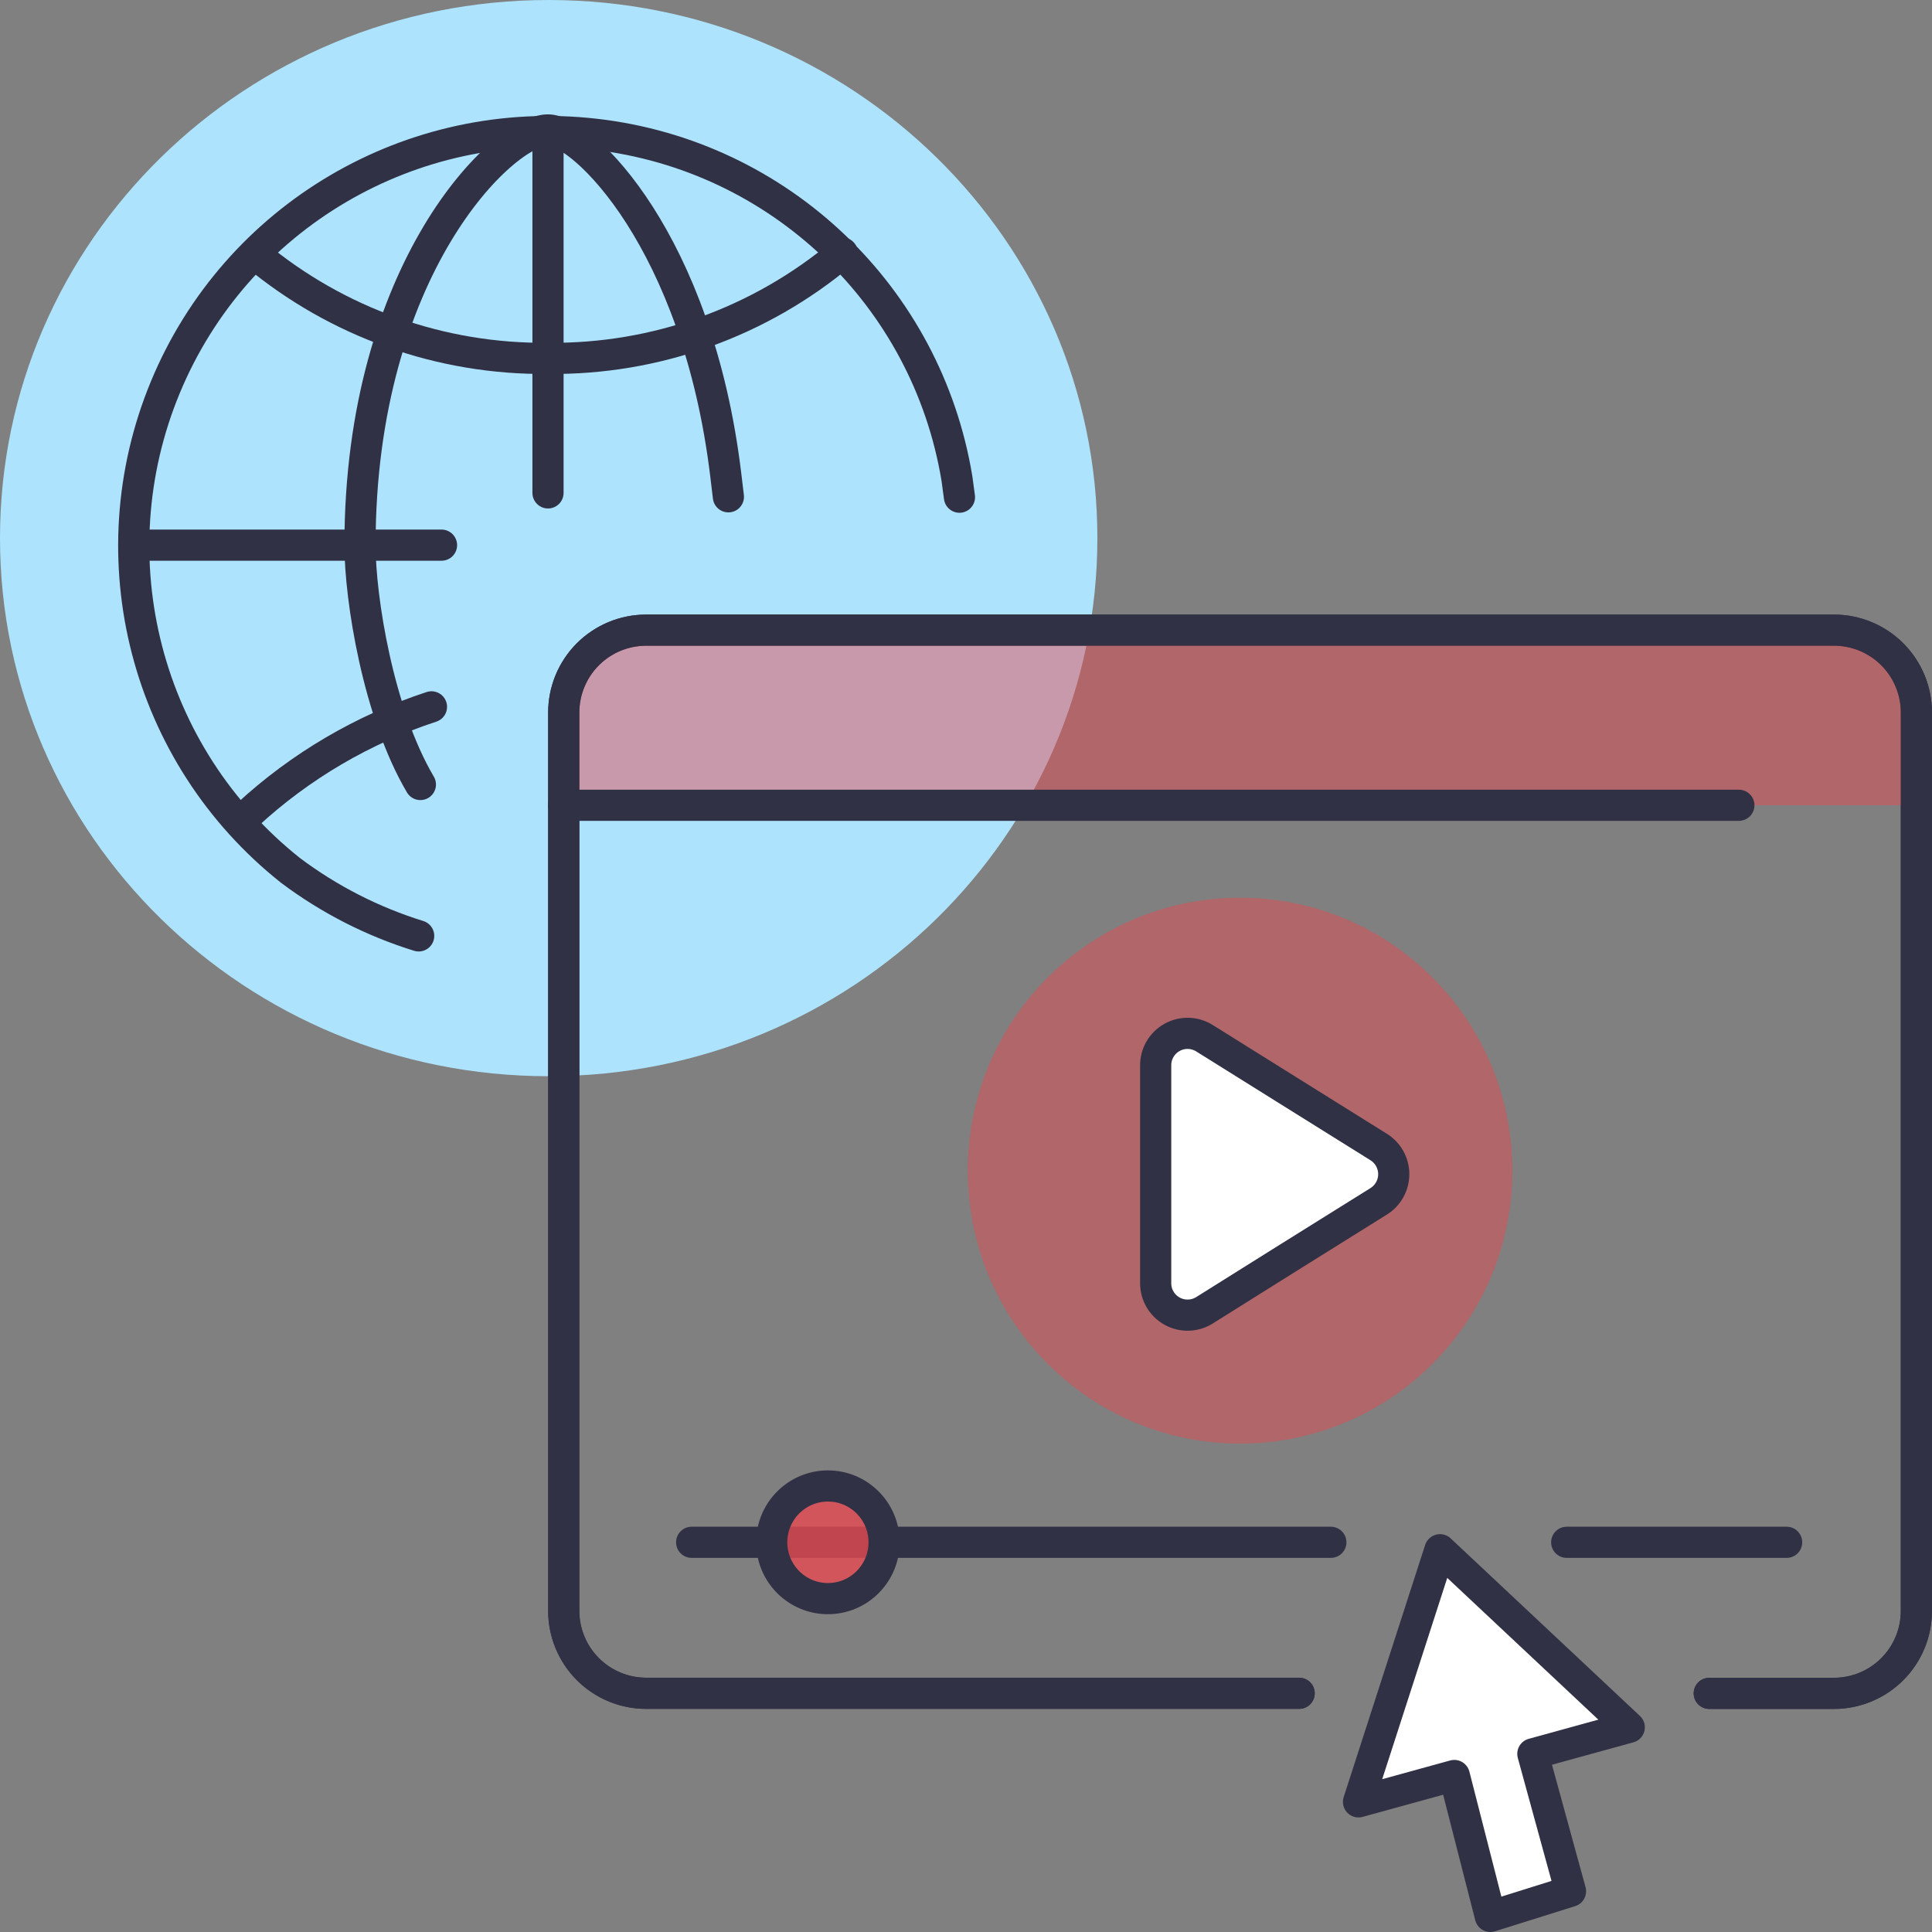
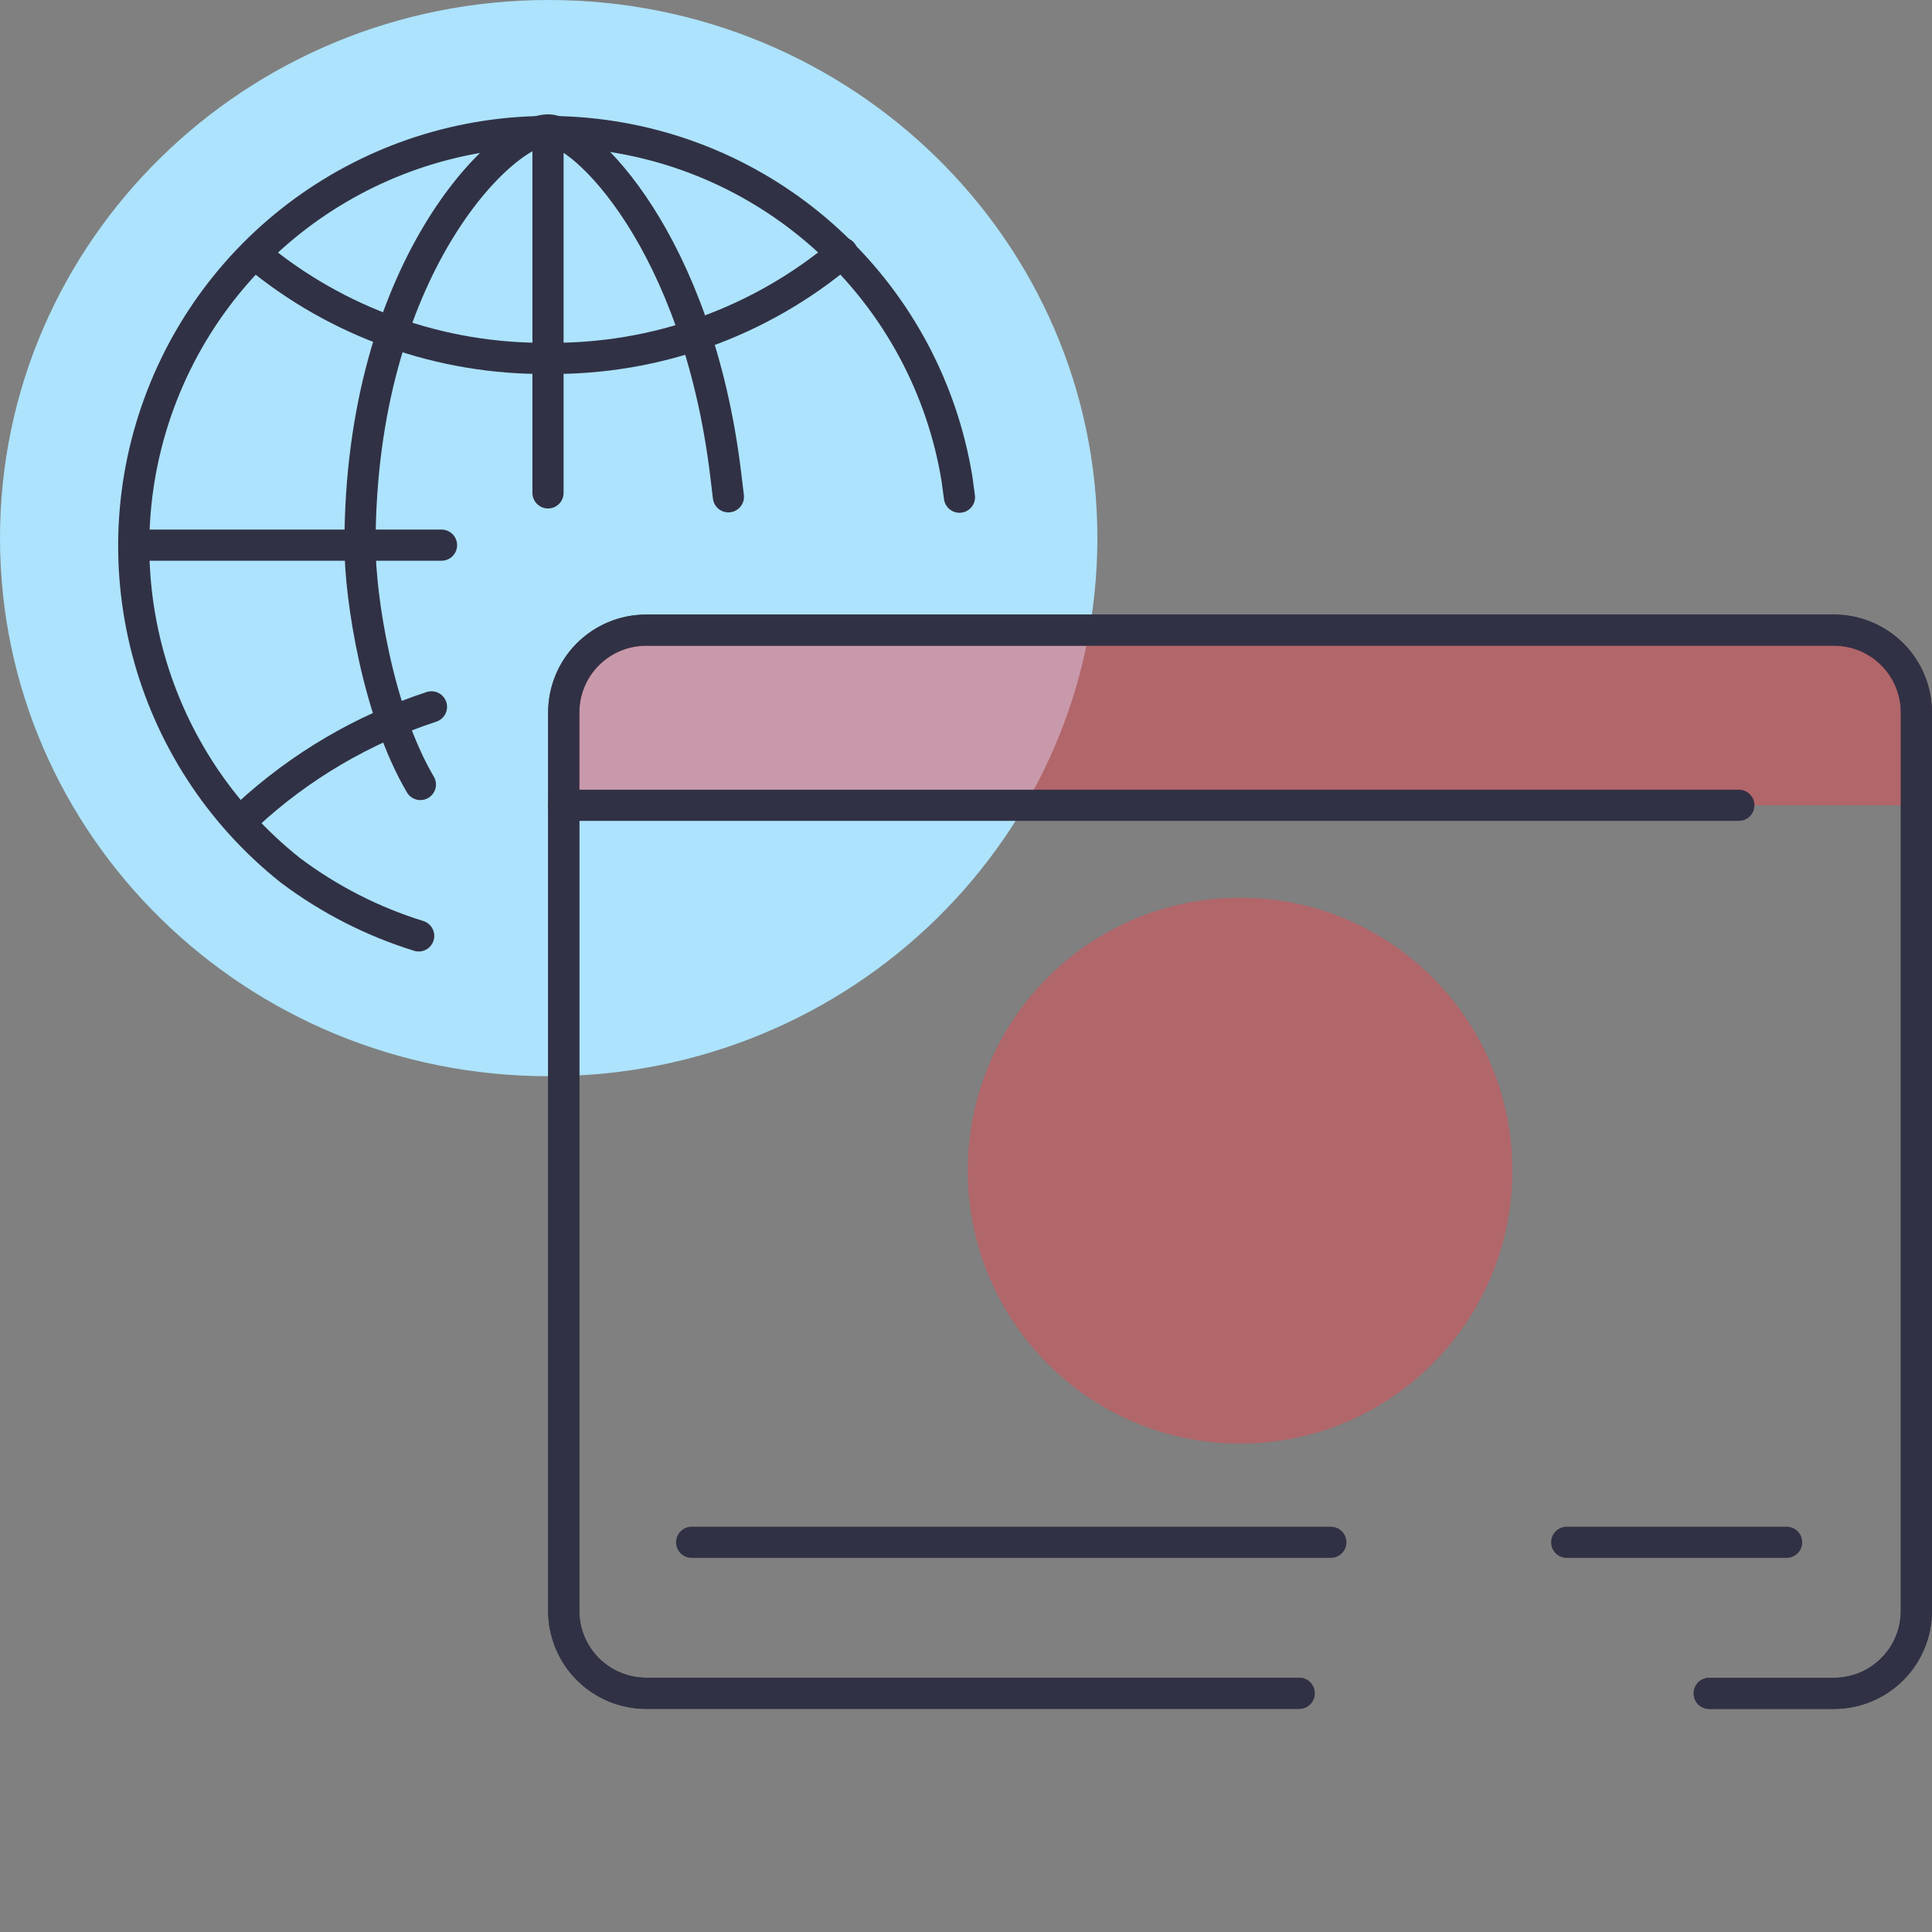
<svg xmlns="http://www.w3.org/2000/svg" width="124" height="124" viewBox="0 0 124 124" fill="none">
  <rect x="0" y="0" width="124" height="124" fill="#808080" stroke="none" />
  <g clip-path="url(#clip0_13414_11809)">
    <path d="M35.216 69.074C54.665 69.074 70.432 53.611 70.432 34.537C70.432 15.463 54.665 0 35.216 0C15.767 0 0 15.463 0 34.537C0 53.611 15.767 69.074 35.216 69.074Z" fill="#ADE3FC" />
    <path d="M61.58 31.911L61.419 30.719C59.492 19 50.026 9.98 38.227 8.619C26.43 7.258 15.159 13.885 10.611 24.857C6.064 35.829 9.345 48.486 18.649 55.868C21.13 57.73 23.91 59.15 26.872 60.068" stroke="#313145" stroke-width="2" stroke-linecap="round" stroke-linejoin="round" />
    <path d="M54.061 16.235C48.778 20.678 42.076 23.079 35.173 23C28.311 23.078 21.646 20.709 16.373 16.317" stroke="#313145" stroke-width="2" stroke-linecap="round" stroke-linejoin="round" />
    <path d="M46.75 31.886L46.581 30.477C44.781 15.524 37.433 8.339 35.172 8.339M35.172 8.339C32.304 8.339 23.106 17.226 23.106 34.989C23.106 38.389 24.262 45.753 26.981 50.351M35.172 8.339V31.635M8.586 34.989H28.338M83.382 108.682H41.462C40.767 108.681 40.079 108.543 39.437 108.276C38.796 108.009 38.213 107.619 37.722 107.126C37.232 106.634 36.843 106.05 36.578 105.408C36.313 104.765 36.178 104.077 36.179 103.382V45.749C36.176 45.054 36.311 44.365 36.575 43.721C36.84 43.078 37.228 42.494 37.719 42.001C38.21 41.509 38.794 41.118 39.436 40.852C40.078 40.585 40.767 40.449 41.462 40.449H117.714C118.409 40.449 119.098 40.585 119.74 40.852C120.382 41.118 120.966 41.509 121.456 42.001C121.947 42.494 122.336 43.078 122.6 43.721C122.865 44.365 123 45.054 122.997 45.749V103.386C122.998 104.081 122.863 104.769 122.598 105.412C122.333 106.054 121.944 106.638 121.454 107.13C120.963 107.623 120.38 108.013 119.738 108.28C119.097 108.547 118.409 108.685 117.714 108.686H109.7" stroke="#313145" stroke-width="2" stroke-linecap="round" stroke-linejoin="round" />
    <path opacity="0.6" d="M123.001 45.749V51.684H36.18V45.749C36.177 45.054 36.312 44.365 36.576 43.722C36.84 43.079 37.229 42.494 37.72 42.002C38.211 41.509 38.794 41.119 39.437 40.852C40.079 40.586 40.767 40.449 41.463 40.449H117.715C118.41 40.448 119.099 40.585 119.742 40.851C120.384 41.118 120.968 41.508 121.459 42.001C121.95 42.493 122.339 43.078 122.604 43.721C122.869 44.364 123.003 45.054 123.001 45.749Z" fill="#E54A51" fill-opacity="0.8" />
    <path d="M83.383 108.677H41.469C40.774 108.676 40.086 108.538 39.444 108.271C38.802 108.004 38.22 107.614 37.729 107.121C37.238 106.629 36.849 106.045 36.585 105.403C36.32 104.76 36.184 104.072 36.186 103.377V45.742C36.184 45.047 36.32 44.359 36.585 43.716C36.849 43.074 37.238 42.489 37.729 41.997C38.22 41.505 38.802 41.114 39.444 40.847C40.086 40.581 40.774 40.443 41.469 40.442H117.715C118.409 40.443 119.097 40.581 119.739 40.847C120.381 41.114 120.964 41.505 121.454 41.997C121.945 42.489 122.334 43.074 122.598 43.716C122.863 44.359 122.999 45.047 122.998 45.742V103.381C122.999 104.076 122.863 104.764 122.598 105.407C122.334 106.049 121.945 106.633 121.454 107.125C120.964 107.618 120.381 108.008 119.739 108.275C119.097 108.542 118.409 108.68 117.715 108.681H109.707" stroke="#313145" stroke-width="2" stroke-linecap="round" stroke-linejoin="round" />
    <path d="M36.18 51.684H111.604M44.391 98.988H85.417M100.554 98.988H114.671" stroke="#313145" stroke-width="2" stroke-linecap="round" stroke-linejoin="round" />
    <path opacity="0.6" d="M79.59 92.653C89.243 92.653 97.067 84.81 97.067 75.135C97.067 65.46 89.243 57.617 79.59 57.617C69.938 57.617 62.113 65.46 62.113 75.135C62.113 84.81 69.938 92.653 79.59 92.653Z" fill="#E54A51" fill-opacity="0.8" />
-     <path d="M53.137 102.603C55.129 102.603 56.743 100.985 56.743 98.988C56.743 96.992 55.129 95.373 53.137 95.373C51.146 95.373 49.531 96.992 49.531 98.988C49.531 100.985 51.146 102.603 53.137 102.603Z" fill="#E54A51" fill-opacity="0.8" stroke="#313145" stroke-width="2" stroke-linejoin="round" />
-     <path d="M74.174 75.365V68.374C74.172 67.63 74.575 66.943 75.225 66.581C75.875 66.219 76.671 66.239 77.303 66.633L82.725 70.021L88.491 73.621C89.09 73.997 89.454 74.654 89.454 75.361C89.454 76.068 89.09 76.726 88.491 77.101L82.725 80.701L77.303 84.099C76.671 84.493 75.876 84.513 75.225 84.151C74.574 83.789 74.172 83.102 74.174 82.358V75.365ZM87.192 115.648L92.421 99.464L104.57 110.862L98.381 112.566L100.799 121.386L95.654 123L93.34 113.955L87.192 115.648Z" fill="white" stroke="#313145" stroke-width="2" stroke-linejoin="round" />
    <path d="M15.877 52.305C19.271 49.17 23.302 46.804 27.693 45.367" stroke="#313145" stroke-width="2" stroke-linecap="round" stroke-linejoin="round" />
  </g>
  <defs>
    <clipPath id="clip0_13414_11809">
      <rect width="124" height="124" fill="white" />
    </clipPath>
  </defs>
</svg>